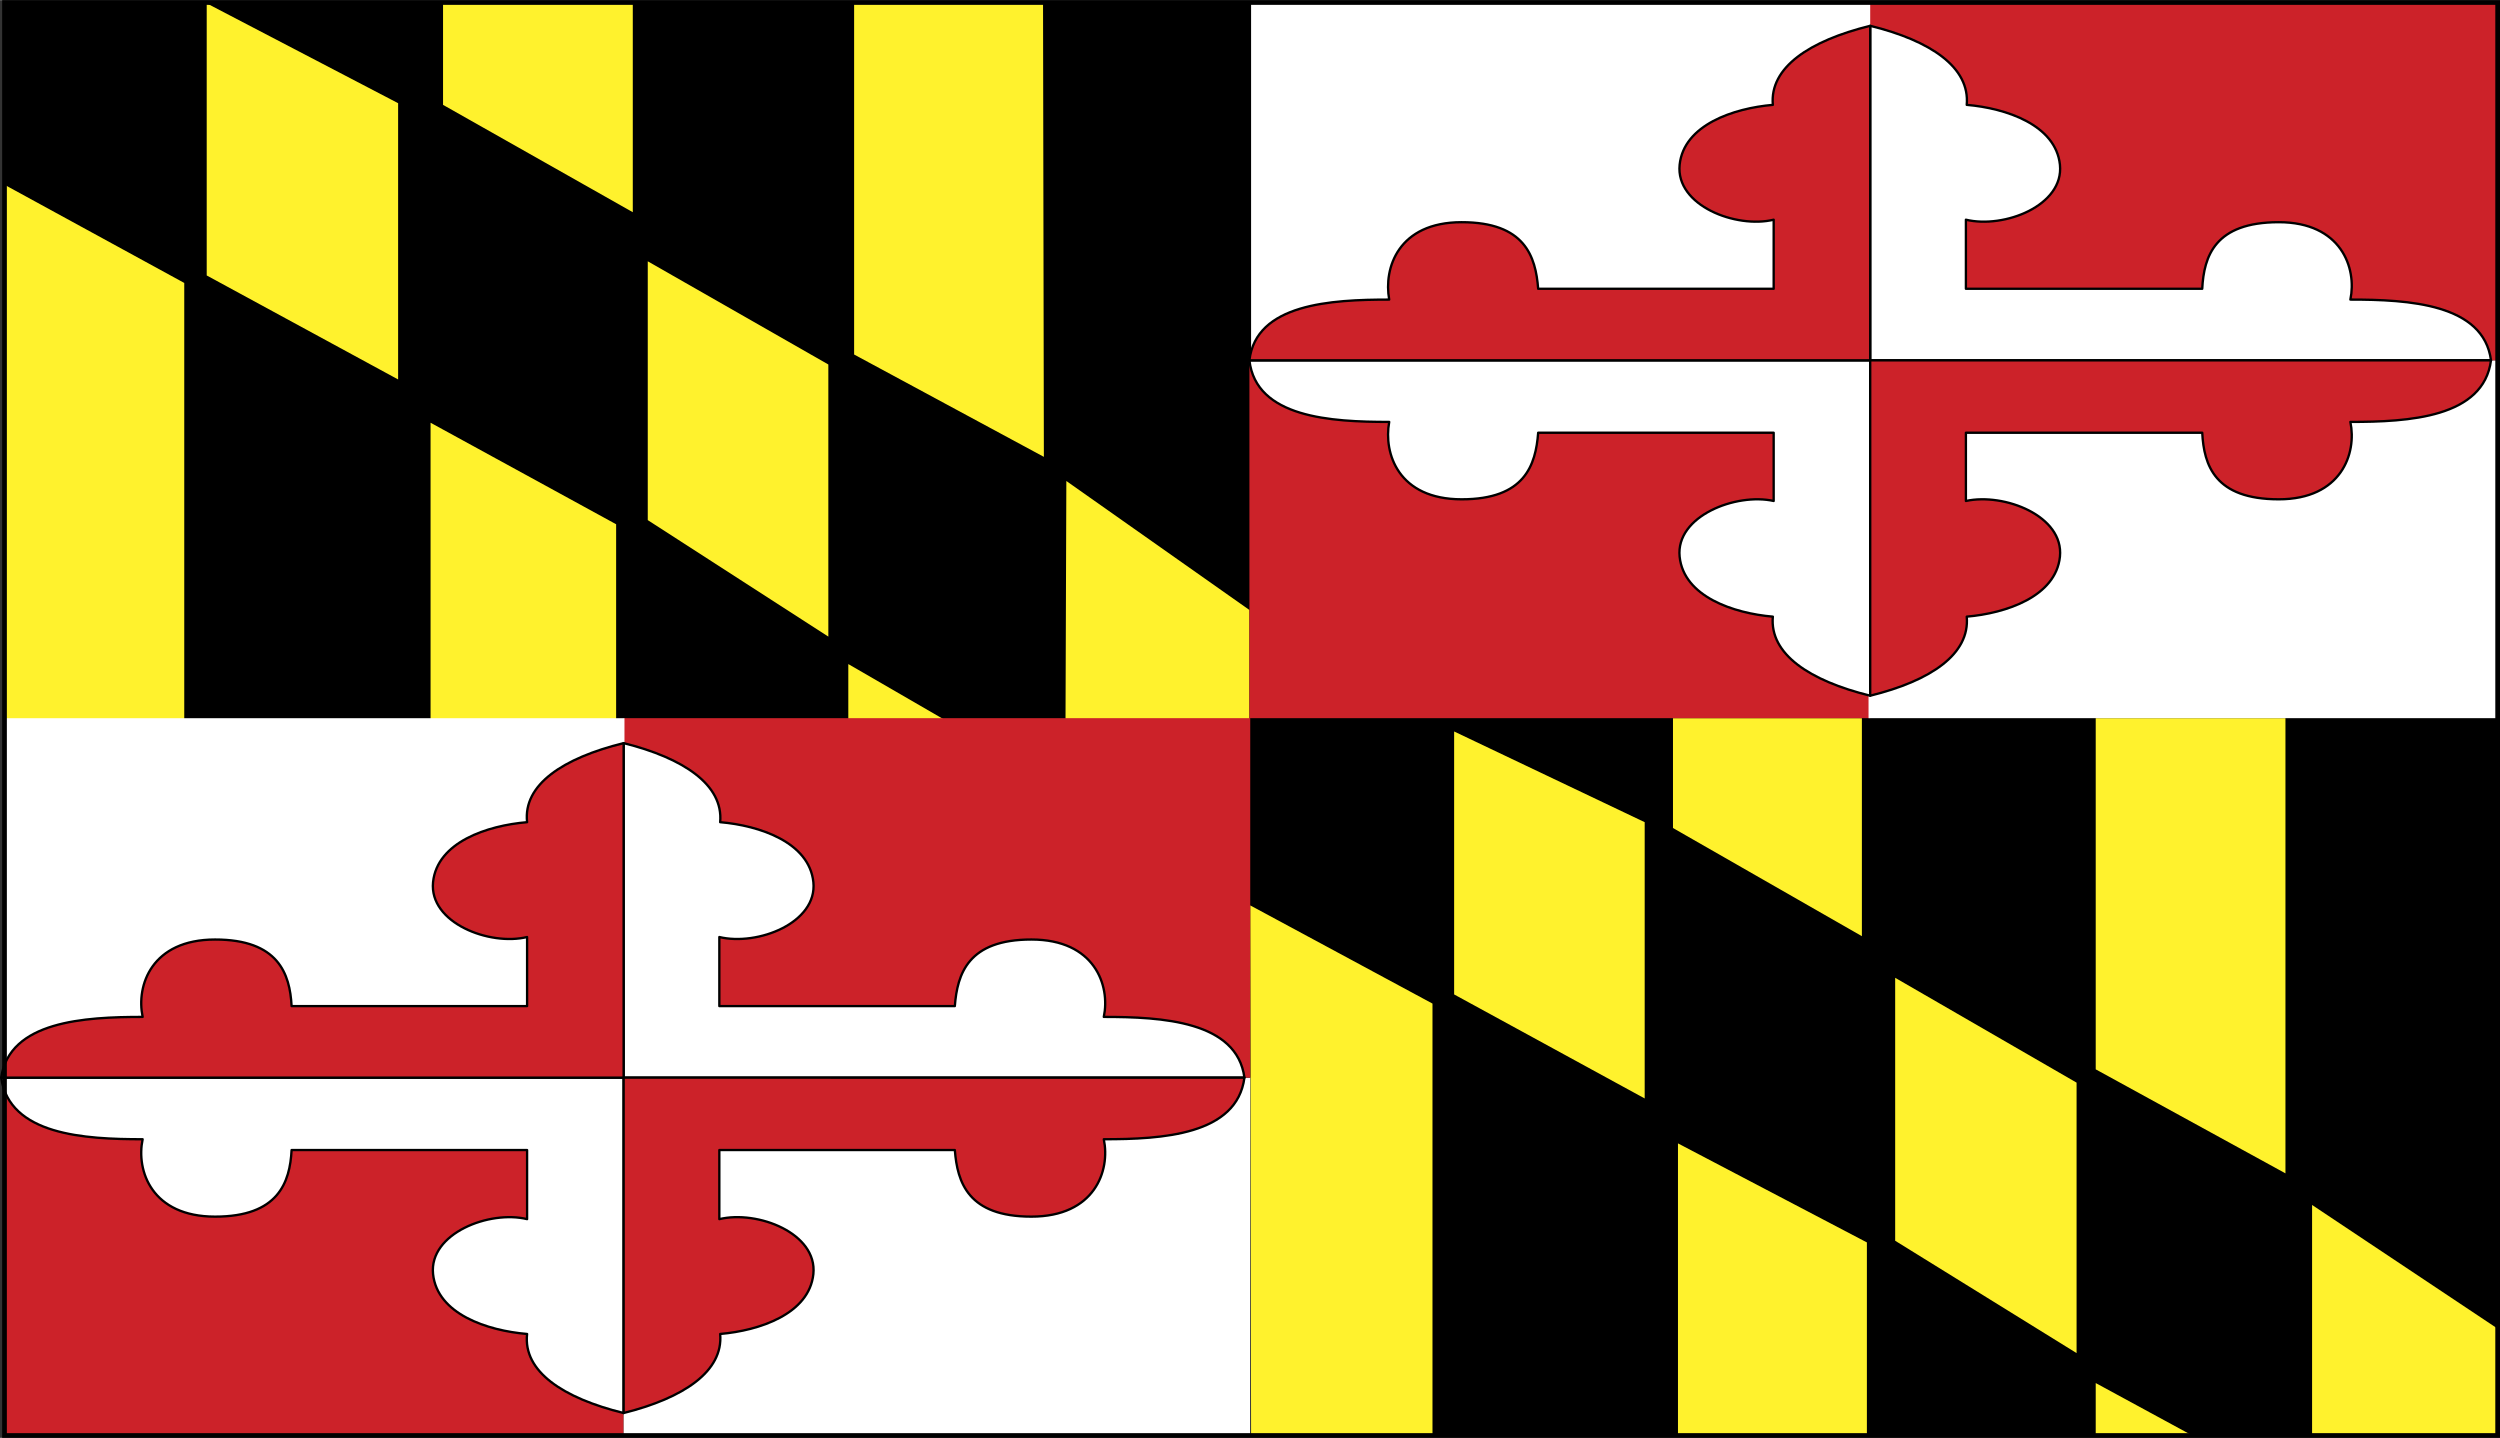
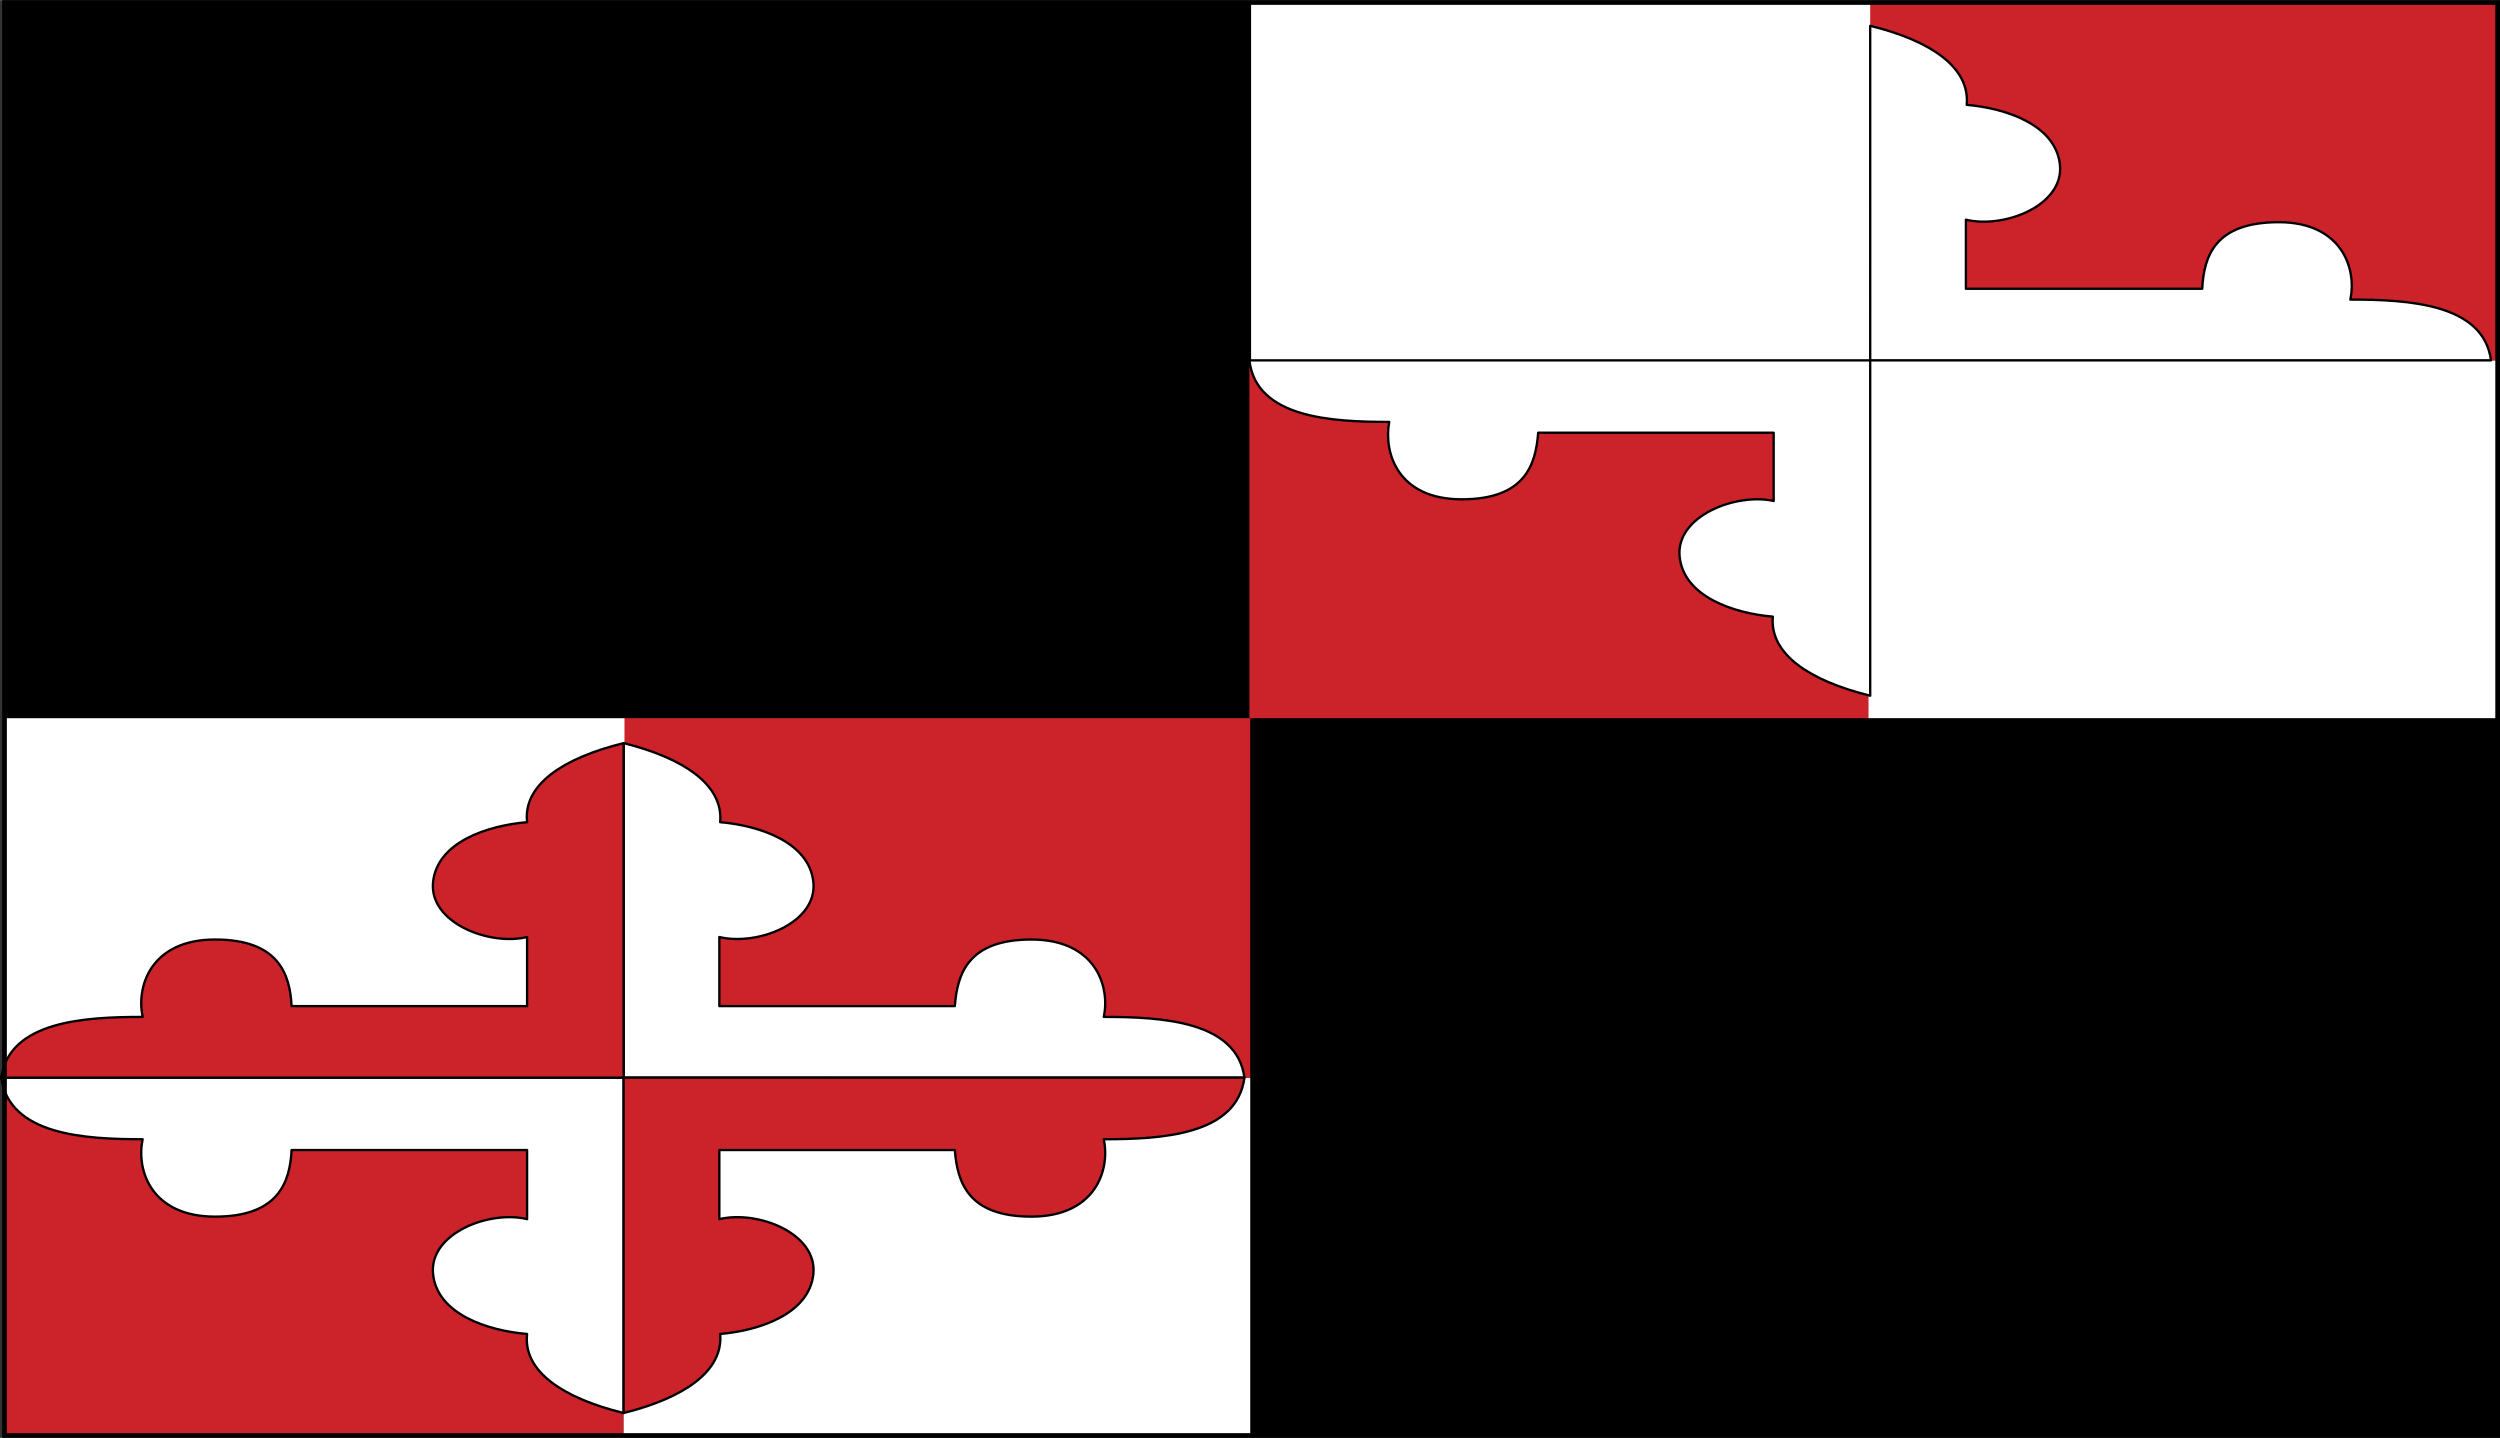
<svg xmlns="http://www.w3.org/2000/svg" width="2500" height="1438" viewBox="0 0 216.304 124.39">
  <rect x="0" y="0" width="216.304" height="124.39" fill="#333333" stroke="none" />
  <path fill-rule="evenodd" clip-rule="evenodd" d="M.39.203h215.711v123.984H.39V.203z" />
-   <path d="M200.045 104.242v19.944h15.984v-9.288l-15.984-10.656zm-18.72 15.408v4.536h8.352l-8.352-4.536zm-36.144-20.736l16.345 8.568v16.704h-16.345V98.914zm18.792-14.327l15.696 9.071v23.4l-15.696-9.72V84.587zm17.352-22.464h16.416v39.384l-16.416-9V62.123zm-36.576 0h16.344v18.863l-16.344-9.359v-9.504zm-2.448 32.903V71.123l-16.487-7.849v22.752l16.487 9zm-34.128-16.704l15.768 8.496v37.368h-15.696l-.072-45.864zM92.262 41.603l-.072 20.592h15.912v-9.432l-15.84-11.16zM73.397 57.442v4.752h8.208l-8.208-4.752zm-36.144-20.88l16.056 8.784v16.848H37.253V36.562zm18.792-13.967l15.624 8.928v23.544l-15.624-10.08V22.595zM73.901.203h16.344l.072 39.312L73.9 30.659V.203h.001zm-35.568 0H54.75v18.144L38.333 9.059V.203zm-3.887 32.615V8.915L17.885.275v23.544l16.561 8.999zM.39 15.971l15.552 8.496v37.728H.39V15.971z" fill-rule="evenodd" clip-rule="evenodd" fill="#fff22d" />
  <path fill-rule="evenodd" clip-rule="evenodd" fill="#cc2229" d="M.39 124.187h53.568v-30.96H.39v30.96z" />
  <path fill-rule="evenodd" clip-rule="evenodd" fill="#fff" d="M108.173 124.187H53.958v-30.96h54.215v30.96z" />
  <path fill-rule="evenodd" clip-rule="evenodd" fill="#cc2229" d="M108.173 62.123H53.958v31.104h54.215V62.123z" />
  <path fill-rule="evenodd" clip-rule="evenodd" fill="#fff" d="M.461 62.123H54.03v31.176H.461V62.123z" />
  <path fill-rule="evenodd" clip-rule="evenodd" fill="#cc2229" d="M108.102 62.123h53.711v-30.96h-53.711v30.96z" />
  <path fill-rule="evenodd" clip-rule="evenodd" fill="#fff" d="M216.029 62.123h-54.36v-30.96h54.36v30.96z" />
  <path fill-rule="evenodd" clip-rule="evenodd" fill="#cc2229" d="M216.029.274h-54.288v30.889h54.288V.274z" />
  <path fill-rule="evenodd" clip-rule="evenodd" fill="#fff" d="M108.246.203l53.567.071v31.104l-53.567-.071V.203z" />
  <path d="M45.605 105.467V99.49H25.229c-.144 2.809-1.152 5.761-6.624 5.761s-6.84-3.96-6.264-6.696c-5.04 0-11.52-.36-12.24-5.328h53.856v29.016c-5.256-1.296-8.712-3.6-8.352-6.84-3.456-.288-7.776-1.728-8.136-5.184-.359-3.529 4.897-5.544 8.136-4.752zm16.633-24.408v5.976h20.376c.216-2.808 1.152-5.76 6.624-5.76 5.472 0 6.84 3.96 6.264 6.696 5.04 0 11.52.359 12.168 5.256H53.958V64.282c5.184 1.296 8.64 3.601 8.352 6.841 3.384.287 7.704 1.728 8.064 5.184.36 3.528-4.825 5.544-8.136 4.752z" fill-rule="evenodd" clip-rule="evenodd" fill="#fff" stroke="#000" stroke-width=".203" stroke-linecap="round" stroke-linejoin="round" stroke-miterlimit="2.613" />
  <path d="M62.238 105.467V99.49h20.376c.216 2.809 1.152 5.761 6.624 5.761 5.472 0 6.84-3.96 6.264-6.696 5.04 0 11.52-.36 12.168-5.328H53.958v29.016c5.184-1.296 8.64-3.6 8.352-6.84 3.384-.288 7.704-1.728 8.064-5.184.36-3.529-4.825-5.544-8.136-4.752zM45.605 81.059v5.976H25.229c-.144-2.808-1.152-5.76-6.624-5.76s-6.84 3.96-6.264 6.696c-5.04 0-11.52.359-12.24 5.256h53.856V64.282c-5.256 1.296-8.712 3.601-8.352 6.841-3.456.287-7.776 1.728-8.136 5.184-.359 3.528 4.897 5.544 8.136 4.752z" fill-rule="evenodd" clip-rule="evenodd" fill="#cc2229" stroke="#000" stroke-width=".203" stroke-linecap="round" stroke-linejoin="round" stroke-miterlimit="2.613" />
  <path d="M153.461 43.331v-5.904h-20.376c-.216 2.808-1.152 5.76-6.624 5.76s-6.768-3.96-6.264-6.696c-5.04 0-11.52-.36-12.096-5.328h53.712v29.016c-5.256-1.296-8.713-3.6-8.424-6.84-3.385-.288-7.705-1.729-8.064-5.185-.36-3.528 4.896-5.544 8.136-4.823zm16.632-24.336v5.976h20.448c.144-2.808 1.08-5.76 6.624-5.76 5.4 0 6.768 3.96 6.192 6.696 5.04 0 11.52.36 12.168 5.256h-53.712V2.219c5.256 1.296 8.64 3.6 8.352 6.84 3.384.288 7.704 1.728 8.064 5.184.36 3.528-4.824 5.544-8.136 4.752z" fill-rule="evenodd" clip-rule="evenodd" fill="#fff" stroke="#000" stroke-width=".203" stroke-linecap="round" stroke-linejoin="round" stroke-miterlimit="2.613" />
-   <path d="M170.093 43.331v-5.904h20.448c.144 2.808 1.08 5.76 6.624 5.76 5.4 0 6.768-3.96 6.192-6.696 5.04 0 11.52-.36 12.168-5.328h-53.712v29.016c5.256-1.296 8.64-3.6 8.352-6.84 3.384-.288 7.704-1.729 8.064-5.185.36-3.528-4.824-5.544-8.136-4.823zm-16.632-24.336v5.976h-20.376c-.216-2.808-1.152-5.76-6.624-5.76s-6.768 3.96-6.264 6.696c-5.04 0-11.52.36-12.096 5.256h53.712V2.219c-5.256 1.296-8.713 3.6-8.424 6.84-3.385.288-7.705 1.728-8.064 5.184-.36 3.528 4.896 5.544 8.136 4.752z" fill-rule="evenodd" clip-rule="evenodd" fill="#cc2229" stroke="#000" stroke-width=".203" stroke-linecap="round" stroke-linejoin="round" stroke-miterlimit="2.613" />
  <path fill="none" stroke="#000" stroke-width=".406" stroke-miterlimit="2.613" d="M.39.203h215.711v123.984H.39V.203z" />
</svg>